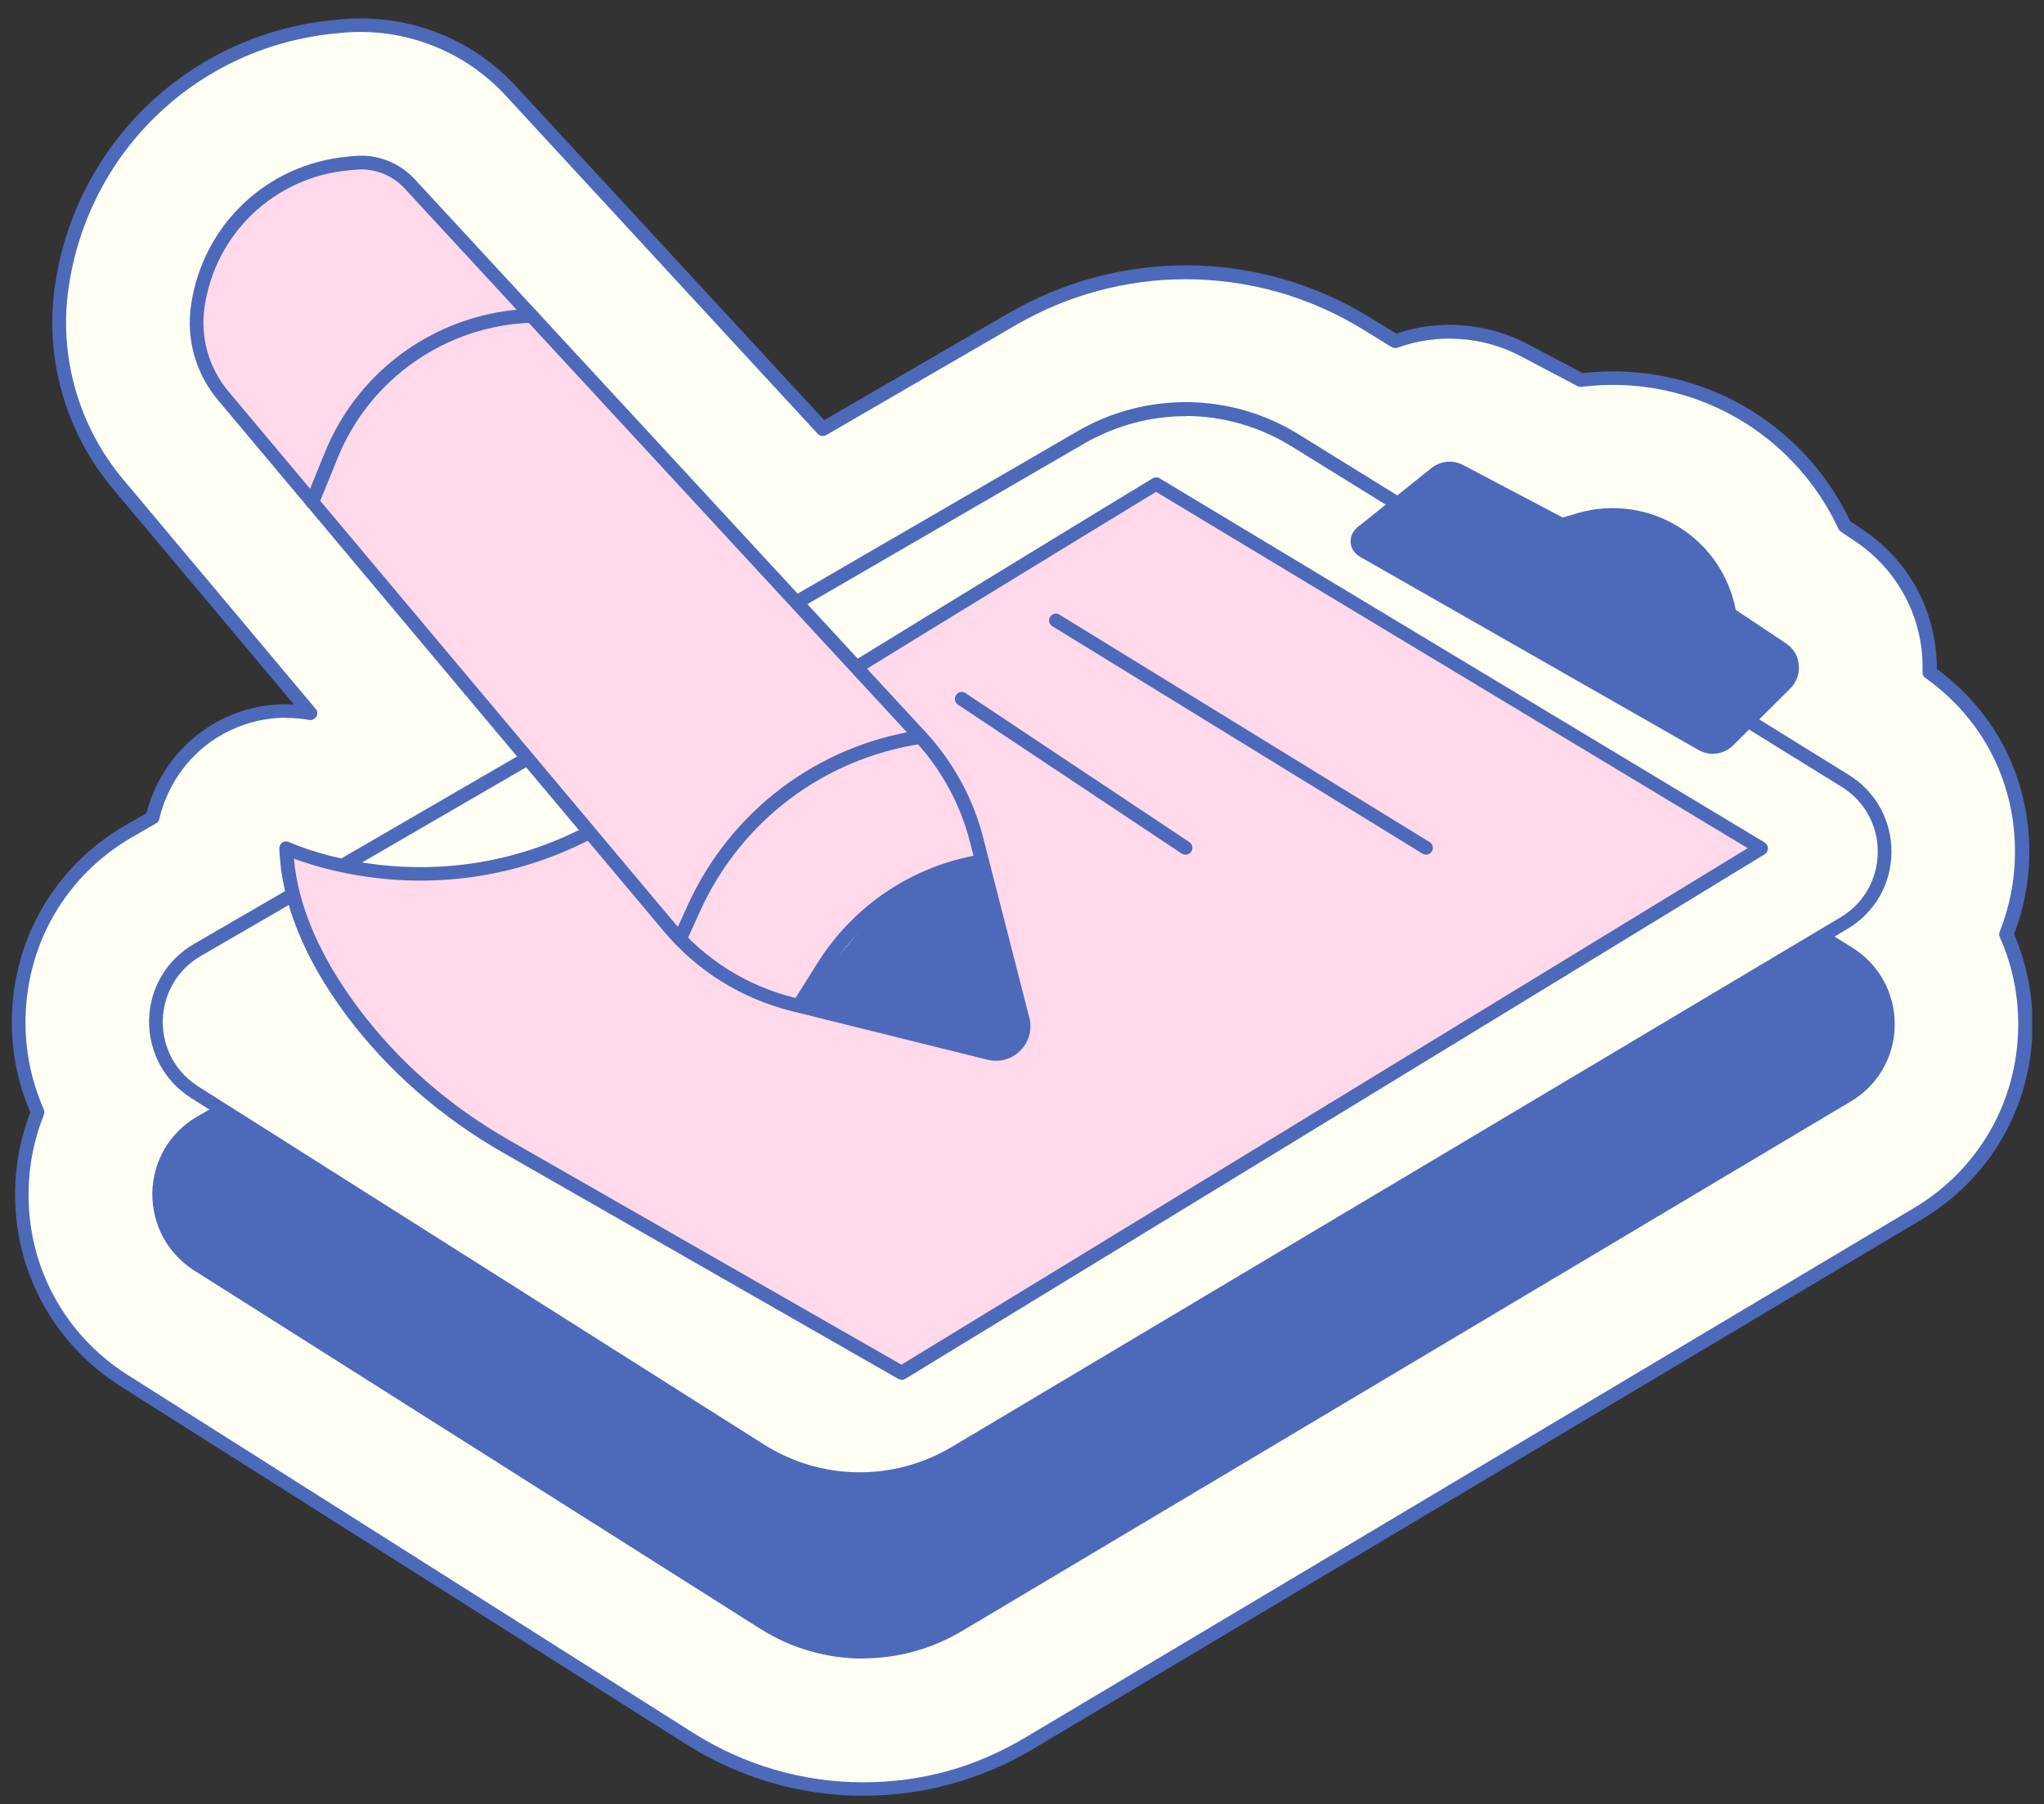
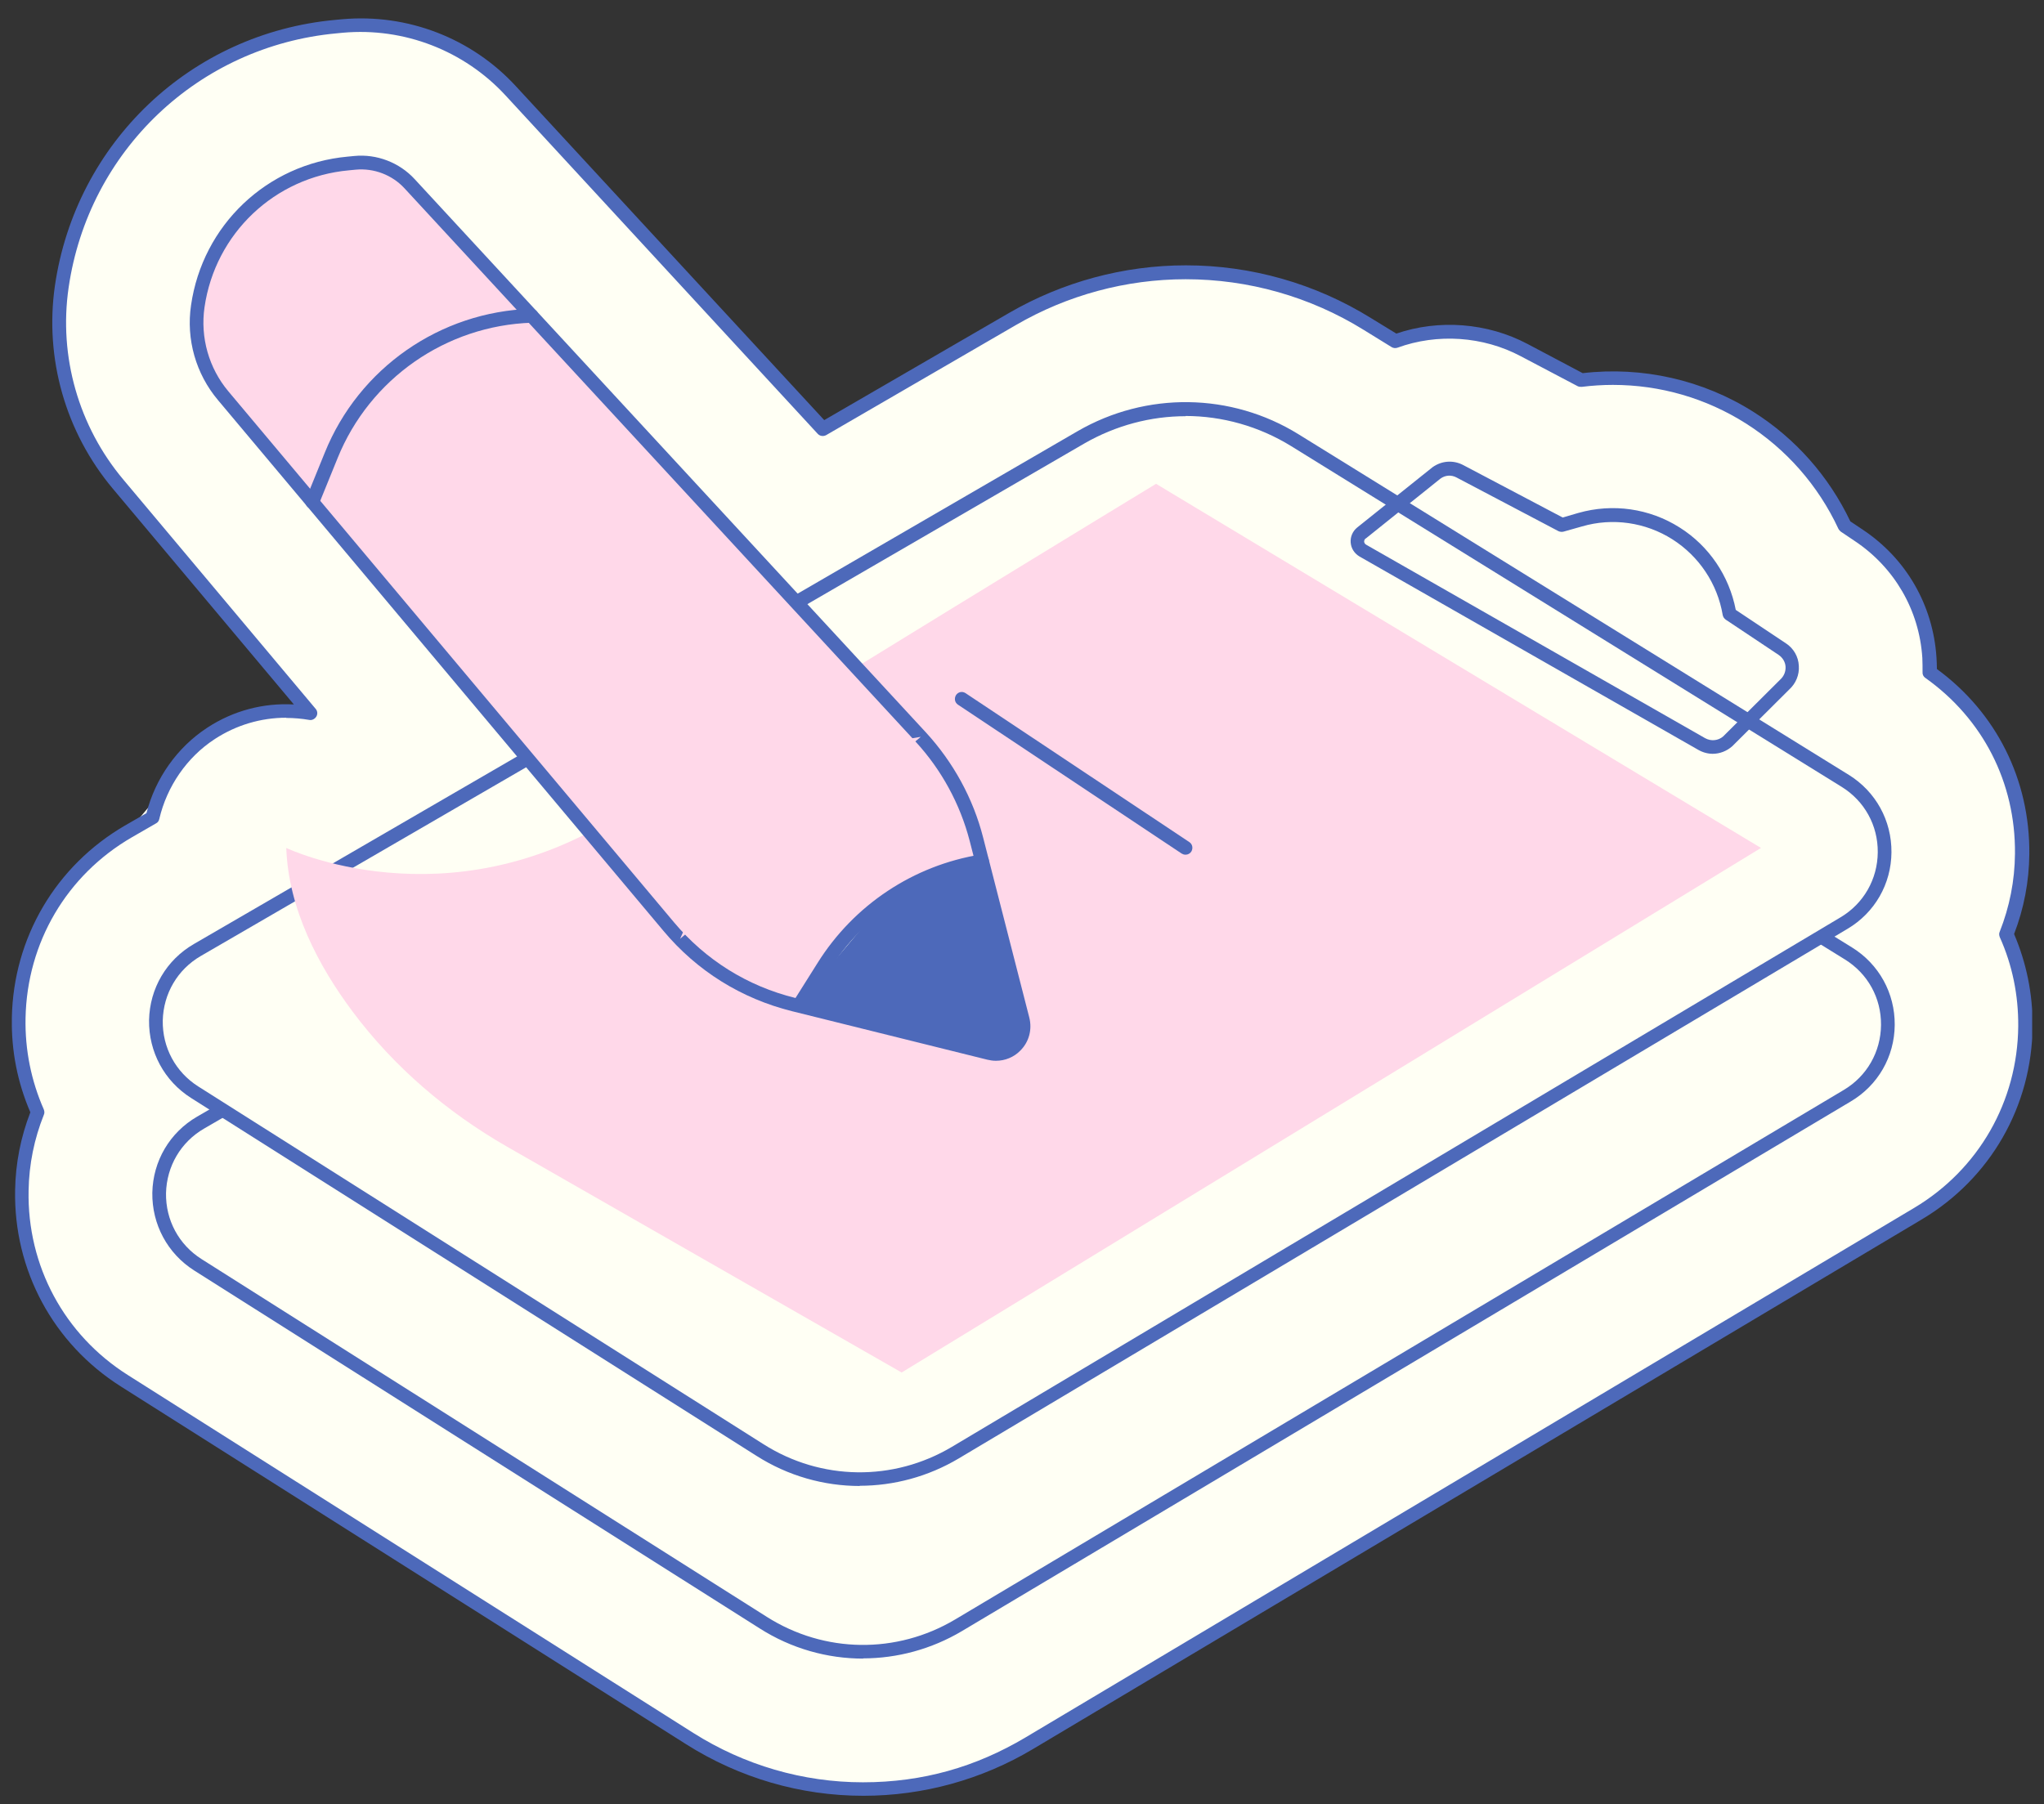
<svg xmlns="http://www.w3.org/2000/svg" width="94" height="83" viewBox="0 0 94 83" fill="none">
  <rect x="0" y="0" width="94" height="83" fill="#333333" stroke="none" />
  <g clip-path="url(#clip0_362_276)">
-     <path d="M92.265 42.965C92.725 41.805 92.975 40.555 92.985 39.265C93.015 35.915 91.435 32.845 88.735 30.925C88.735 30.695 88.735 30.475 88.725 30.245C88.575 27.945 87.385 25.895 85.475 24.615L84.835 24.185C83.885 22.155 82.375 20.415 80.455 19.195C78.575 18.005 76.405 17.375 74.175 17.375C73.685 17.375 73.195 17.405 72.705 17.465L70.085 16.085C69.035 15.535 67.855 15.235 66.665 15.235C65.805 15.235 64.955 15.385 64.155 15.675L62.875 14.885C60.355 13.325 57.465 12.505 54.515 12.505C51.725 12.505 48.965 13.245 46.545 14.655L37.835 19.715L23.465 4.165C21.695 2.255 19.195 1.155 16.585 1.155C16.305 1.155 16.025 1.165 15.745 1.195L15.435 1.225C8.955 1.825 3.775 6.745 2.845 13.185C2.375 16.435 3.315 19.745 5.435 22.265L14.275 32.805C13.905 32.735 13.535 32.705 13.165 32.705C11.935 32.705 10.745 33.055 9.715 33.725C9.715 33.725 9.695 33.735 9.685 33.745C8.325 34.645 7.365 36.045 7.005 37.605L5.895 38.245C2.805 40.035 0.915 43.245 0.845 46.815C0.815 48.345 1.125 49.815 1.715 51.155C1.265 52.275 1.015 53.485 0.995 54.745C0.925 58.315 2.685 61.595 5.705 63.505L31.705 79.965C34.105 81.485 36.855 82.285 39.675 82.285C42.495 82.285 44.995 81.555 47.305 80.175L88.175 55.815C91.245 53.985 93.095 50.765 93.125 47.195C93.135 45.705 92.835 44.265 92.255 42.965H92.265Z" fill="#FFFFF4" />
+     <path d="M92.265 42.965C92.725 41.805 92.975 40.555 92.985 39.265C93.015 35.915 91.435 32.845 88.735 30.925C88.735 30.695 88.735 30.475 88.725 30.245C88.575 27.945 87.385 25.895 85.475 24.615L84.835 24.185C83.885 22.155 82.375 20.415 80.455 19.195C78.575 18.005 76.405 17.375 74.175 17.375C73.685 17.375 73.195 17.405 72.705 17.465L70.085 16.085C69.035 15.535 67.855 15.235 66.665 15.235C65.805 15.235 64.955 15.385 64.155 15.675L62.875 14.885C60.355 13.325 57.465 12.505 54.515 12.505C51.725 12.505 48.965 13.245 46.545 14.655L37.835 19.715L23.465 4.165C21.695 2.255 19.195 1.155 16.585 1.155C16.305 1.155 16.025 1.165 15.745 1.195L15.435 1.225C8.955 1.825 3.775 6.745 2.845 13.185C2.375 16.435 3.315 19.745 5.435 22.265L14.275 32.805C13.905 32.735 13.535 32.705 13.165 32.705C11.935 32.705 10.745 33.055 9.715 33.725C9.715 33.725 9.695 33.735 9.685 33.745L5.895 38.245C2.805 40.035 0.915 43.245 0.845 46.815C0.815 48.345 1.125 49.815 1.715 51.155C1.265 52.275 1.015 53.485 0.995 54.745C0.925 58.315 2.685 61.595 5.705 63.505L31.705 79.965C34.105 81.485 36.855 82.285 39.675 82.285C42.495 82.285 44.995 81.555 47.305 80.175L88.175 55.815C91.245 53.985 93.095 50.765 93.125 47.195C93.135 45.705 92.835 44.265 92.255 42.965H92.265Z" fill="#FFFFF4" />
    <path d="M39.695 82.605C36.815 82.605 34.005 81.785 31.555 80.235L5.555 63.775C2.445 61.805 0.625 58.425 0.695 54.745C0.715 53.505 0.955 52.305 1.395 51.165C0.805 49.795 0.515 48.335 0.545 46.815C0.615 43.135 2.565 39.825 5.745 37.975L6.735 37.405C7.145 35.805 8.145 34.385 9.515 33.485L9.545 33.465C10.725 32.695 12.105 32.325 13.515 32.405L5.185 22.475C3.015 19.885 2.045 16.495 2.525 13.145C3.485 6.555 8.775 1.525 15.415 0.915L15.735 0.885C18.755 0.615 21.695 1.765 23.715 3.955L37.905 19.325L46.405 14.395C48.875 12.965 51.685 12.205 54.535 12.205C57.545 12.205 60.495 13.045 63.055 14.635L64.215 15.345C66.175 14.675 68.405 14.845 70.255 15.825L72.785 17.165C75.525 16.845 78.315 17.475 80.635 18.945C82.565 20.165 84.105 21.905 85.095 23.985L85.665 24.365C87.665 25.695 88.895 27.835 89.055 30.235C89.065 30.415 89.075 30.595 89.075 30.775C91.805 32.775 93.355 35.865 93.325 39.275C93.315 40.555 93.075 41.795 92.625 42.965C93.195 44.305 93.485 45.725 93.475 47.205C93.445 50.885 91.535 54.215 88.375 56.095L47.505 80.455C45.145 81.865 42.445 82.605 39.715 82.605H39.695ZM13.165 33.015C11.995 33.015 10.865 33.355 9.895 33.985L9.865 34.005C8.595 34.835 7.675 36.175 7.325 37.675C7.305 37.765 7.255 37.835 7.175 37.875L6.065 38.515C3.065 40.255 1.245 43.355 1.175 46.825C1.145 48.295 1.435 49.715 2.015 51.035C2.045 51.115 2.055 51.205 2.015 51.285C1.575 52.385 1.335 53.555 1.315 54.765C1.245 58.225 2.955 61.405 5.885 63.255L31.885 79.715C34.225 81.195 36.925 81.985 39.685 81.985C42.445 81.985 44.885 81.275 47.155 79.925L88.025 55.565C90.995 53.795 92.785 50.665 92.815 47.205C92.825 45.775 92.545 44.395 91.965 43.105C91.935 43.025 91.925 42.935 91.965 42.855C92.415 41.715 92.655 40.515 92.665 39.265C92.695 36.005 91.195 33.065 88.545 31.185C88.455 31.125 88.405 31.025 88.415 30.915C88.415 30.705 88.415 30.485 88.405 30.265C88.265 28.065 87.125 26.105 85.295 24.885L84.655 24.455C84.655 24.455 84.565 24.375 84.545 24.325C83.615 22.325 82.135 20.645 80.285 19.475C78.455 18.315 76.345 17.705 74.175 17.705C73.705 17.705 73.225 17.735 72.745 17.795C72.685 17.795 72.615 17.795 72.555 17.765L69.935 16.385C68.205 15.465 66.095 15.325 64.265 15.995C64.175 16.025 64.075 16.015 63.995 15.965L62.715 15.175C60.245 13.645 57.415 12.845 54.525 12.845C51.785 12.845 49.085 13.575 46.715 14.955L37.995 20.015C37.865 20.085 37.705 20.065 37.605 19.955L23.235 4.375C21.345 2.335 18.595 1.255 15.775 1.505L15.465 1.535C9.125 2.125 4.065 6.935 3.155 13.235C2.695 16.395 3.615 19.615 5.675 22.065L14.515 32.605C14.605 32.705 14.615 32.855 14.545 32.965C14.475 33.075 14.345 33.145 14.215 33.115C13.865 33.055 13.515 33.025 13.165 33.025V33.015Z" fill="#4D69BA" />
-     <path d="M49.865 28.055L9.225 51.635C6.745 53.075 6.675 56.635 9.095 58.175L35.095 74.635C37.835 76.365 41.305 76.415 44.085 74.755L84.955 50.395C87.415 48.925 87.445 45.365 85.005 43.855L59.695 28.185C56.695 26.325 52.915 26.275 49.855 28.045L49.865 28.055Z" fill="#4D69BA" />
    <path d="M39.695 76.295C38.045 76.295 36.395 75.835 34.935 74.905L8.935 58.445C7.705 57.665 6.985 56.325 7.005 54.865C7.035 53.405 7.805 52.095 9.065 51.365L49.705 27.775C52.865 25.945 56.765 25.995 59.865 27.915L85.175 43.585C86.415 44.355 87.145 45.685 87.135 47.145C87.125 48.605 86.365 49.925 85.115 50.665L44.245 75.025C42.835 75.865 41.255 76.285 39.685 76.285L39.695 76.295ZM54.675 27.075C53.075 27.075 51.475 27.495 50.035 28.325L9.385 51.915C8.315 52.535 7.665 53.645 7.635 54.885C7.615 56.125 8.225 57.255 9.265 57.915L35.265 74.375C37.915 76.055 41.235 76.095 43.925 74.495L84.795 50.135C85.855 49.505 86.495 48.385 86.505 47.145C86.515 45.905 85.895 44.785 84.845 44.135L59.535 28.465C58.045 27.545 56.355 27.075 54.665 27.075H54.675Z" fill="#4D69BA" />
    <path d="M49.715 20.125L9.075 43.705C6.595 45.145 6.525 48.705 8.945 50.245L34.945 66.705C37.685 68.435 41.155 68.485 43.935 66.825L84.805 42.465C87.265 40.995 87.295 37.435 84.855 35.925L59.545 20.255C56.545 18.395 52.765 18.345 49.705 20.115L49.715 20.125Z" fill="#FFFFF4" />
    <path d="M39.545 68.355C37.895 68.355 36.245 67.895 34.785 66.965L8.785 50.505C7.555 49.725 6.835 48.385 6.855 46.925C6.885 45.465 7.655 44.155 8.915 43.425L49.555 19.835C52.715 18.005 56.615 18.055 59.715 19.975L85.025 35.645C86.265 36.415 86.995 37.745 86.985 39.205C86.975 40.665 86.215 41.985 84.965 42.725L44.095 67.085C42.685 67.925 41.105 68.345 39.535 68.345L39.545 68.355ZM54.525 19.145C52.925 19.145 51.325 19.565 49.875 20.395L9.235 43.975C8.165 44.595 7.515 45.705 7.485 46.945C7.465 48.185 8.075 49.315 9.115 49.975L35.115 66.435C37.765 68.115 41.085 68.155 43.775 66.555L84.645 42.195C85.705 41.565 86.345 40.445 86.355 39.205C86.365 37.965 85.745 36.845 84.695 36.195L59.385 20.525C57.895 19.605 56.205 19.135 54.515 19.135L54.525 19.145Z" fill="#4D69BA" />
    <path d="M53.165 22.255L80.985 39.005L41.465 63.135L23.315 52.745C20.565 51.165 18.125 49.085 16.225 46.545C14.645 44.435 13.265 41.815 13.165 39.005C13.165 39.005 20.545 42.535 28.475 37.485C36.415 32.435 53.165 22.255 53.165 22.255Z" fill="#FFD8E9" />
-     <path d="M41.465 63.465C41.415 63.465 41.355 63.455 41.305 63.425L23.155 53.035C20.275 51.385 17.855 49.265 15.965 46.755C13.985 44.105 12.935 41.505 12.845 39.035C12.845 38.925 12.895 38.825 12.985 38.755C13.075 38.695 13.195 38.685 13.295 38.735C13.365 38.765 20.615 42.125 28.305 37.235C36.155 32.245 52.835 22.105 53.005 22.005C53.105 21.945 53.235 21.945 53.335 22.005L81.155 38.755C81.245 38.815 81.305 38.915 81.305 39.025C81.305 39.135 81.245 39.235 81.155 39.295L41.635 63.425C41.585 63.455 41.525 63.475 41.475 63.475L41.465 63.465ZM13.515 39.495C13.715 41.685 14.705 43.995 16.475 46.365C18.305 48.815 20.655 50.875 23.465 52.475L41.455 62.775L80.375 39.015L53.165 22.625C51.415 23.695 36.065 33.025 28.645 37.755C21.815 42.105 15.305 40.165 13.515 39.495Z" fill="#4D69BA" />
    <path d="M10.265 18.205L30.755 42.625C32.245 44.395 34.255 45.655 36.505 46.215L45.485 48.445C46.425 48.675 47.275 47.825 47.035 46.885L44.915 38.615C44.465 36.855 43.585 35.235 42.355 33.905L18.835 8.445C18.195 7.755 17.265 7.395 16.325 7.485L16.015 7.515C12.465 7.845 9.605 10.555 9.095 14.085C8.885 15.565 9.305 17.055 10.265 18.205Z" fill="#FFD8E9" />
    <path d="M45.795 48.795C45.665 48.795 45.535 48.775 45.405 48.745L36.425 46.515C34.095 45.935 32.055 44.665 30.515 42.825L10.025 18.405C9.005 17.195 8.555 15.605 8.785 14.045C9.315 10.355 12.275 7.545 15.985 7.205L16.295 7.175C17.325 7.075 18.365 7.475 19.065 8.235L42.575 33.685C43.835 35.055 44.755 36.725 45.215 38.535L47.335 46.805C47.475 47.355 47.325 47.925 46.925 48.325C46.625 48.635 46.215 48.795 45.805 48.795H45.795ZM10.505 18.005L30.995 42.425C32.445 44.155 34.375 45.365 36.575 45.905L45.555 48.135C45.885 48.215 46.225 48.125 46.465 47.875C46.705 47.635 46.795 47.285 46.715 46.955L44.595 38.685C44.155 36.985 43.295 35.405 42.105 34.115L18.605 8.665C18.035 8.045 17.195 7.725 16.355 7.805L16.045 7.835C12.625 8.145 9.895 10.745 9.405 14.135C9.205 15.525 9.605 16.935 10.505 18.005Z" fill="#4D69BA" />
    <path d="M45.165 39.615C42.155 40.105 39.495 41.865 37.875 44.446L36.805 46.145" fill="#FFFFF4" />
    <path d="M36.805 46.465C36.745 46.465 36.695 46.445 36.635 46.415C36.485 46.325 36.445 46.125 36.535 45.985L37.605 44.285C39.275 41.625 42.005 39.805 45.115 39.305C45.285 39.275 45.445 39.395 45.475 39.565C45.505 39.735 45.385 39.895 45.215 39.925C42.295 40.395 39.715 42.105 38.145 44.615L37.075 46.315C37.015 46.415 36.915 46.465 36.805 46.465Z" fill="#4D69BA" />
    <path d="M31.275 43.185L31.905 41.795C33.815 37.565 37.745 34.585 42.345 33.895" fill="#FFD8E9" />
-     <path d="M31.275 43.505C31.275 43.505 31.185 43.505 31.145 43.475C30.985 43.405 30.915 43.215 30.985 43.055L31.615 41.665C33.585 37.315 37.575 34.295 42.295 33.585C42.465 33.565 42.625 33.675 42.655 33.855C42.685 34.025 42.565 34.185 42.385 34.215C37.875 34.895 34.065 37.775 32.185 41.935L31.555 43.325C31.505 43.445 31.385 43.515 31.265 43.515L31.275 43.505Z" fill="#4D69BA" />
    <path d="M14.355 23.075L15.225 20.935C16.755 17.155 20.365 14.645 24.435 14.515" fill="#FFD8E9" />
    <path d="M14.355 23.395C14.355 23.395 14.275 23.395 14.235 23.375C14.075 23.305 13.995 23.125 14.065 22.965L14.935 20.825C16.505 16.935 20.235 14.335 24.435 14.205C24.605 14.205 24.755 14.335 24.765 14.515C24.765 14.685 24.635 14.835 24.455 14.845C20.515 14.975 17.005 17.415 15.525 21.075L14.655 23.215C14.605 23.335 14.485 23.415 14.365 23.415L14.355 23.395Z" fill="#4D69BA" />
    <path d="M45.105 39.395L40.685 41.455L36.645 46.245L45.675 48.475L46.715 48.075L46.925 46.495L45.105 39.395Z" fill="#4D69BA" />
-     <path d="M62.615 24.515C62.345 24.725 62.375 25.145 62.675 25.315L78.265 34.215C78.645 34.435 79.125 34.385 79.455 34.095L82.075 31.475C82.585 31.025 82.535 30.225 81.965 29.845L79.535 28.225C79.005 25.015 75.795 22.995 72.665 23.885L71.815 24.125L67.125 21.655C66.785 21.475 66.365 21.505 66.055 21.725L62.595 24.495L62.615 24.515Z" fill="#4D69BA" />
    <path d="M78.775 34.675C78.545 34.675 78.315 34.615 78.105 34.495L62.515 25.595C62.285 25.455 62.135 25.225 62.115 24.955C62.095 24.695 62.205 24.435 62.415 24.265L65.875 21.495C66.305 21.185 66.845 21.155 67.295 21.395L71.865 23.805L72.585 23.595C74.165 23.145 75.855 23.385 77.245 24.265C78.595 25.115 79.525 26.495 79.825 28.055L82.135 29.595C82.485 29.825 82.705 30.205 82.725 30.625C82.755 31.045 82.585 31.445 82.275 31.725L79.665 34.325C79.405 34.555 79.085 34.675 78.755 34.675H78.775ZM62.805 24.765C62.745 24.815 62.735 24.875 62.735 24.915C62.735 24.945 62.755 25.015 62.825 25.055L78.415 33.955C78.685 34.105 79.015 34.075 79.245 33.875L81.855 31.275C82.035 31.115 82.125 30.905 82.115 30.675C82.105 30.455 81.985 30.255 81.795 30.125L79.365 28.505C79.295 28.455 79.245 28.385 79.225 28.295C78.985 26.855 78.135 25.585 76.905 24.805C75.675 24.025 74.155 23.805 72.755 24.215L71.905 24.455C71.825 24.475 71.745 24.465 71.675 24.435L66.985 21.965C66.745 21.835 66.465 21.855 66.245 22.015L62.805 24.775V24.765Z" fill="#4D69BA" />
-     <path d="M65.575 39.315C65.515 39.315 65.465 39.295 65.415 39.265L48.395 28.805C48.245 28.715 48.195 28.515 48.295 28.375C48.385 28.225 48.585 28.175 48.725 28.275L65.745 38.735C65.895 38.825 65.945 39.025 65.845 39.165C65.785 39.265 65.685 39.315 65.575 39.315Z" fill="#4D69BA" />
    <path d="M54.515 39.315C54.455 39.315 54.395 39.295 54.345 39.265L44.055 32.415C43.905 32.315 43.875 32.125 43.965 31.975C44.065 31.825 44.255 31.785 44.405 31.885L54.695 38.735C54.845 38.835 54.875 39.025 54.785 39.175C54.725 39.265 54.625 39.315 54.525 39.315H54.515Z" fill="#4D69BA" />
  </g>
  <defs>
    <clipPath id="clip0_362_276">
      <rect width="92.91" height="81.76" fill="white" transform="translate(0.545 0.845)" />
    </clipPath>
  </defs>
</svg>